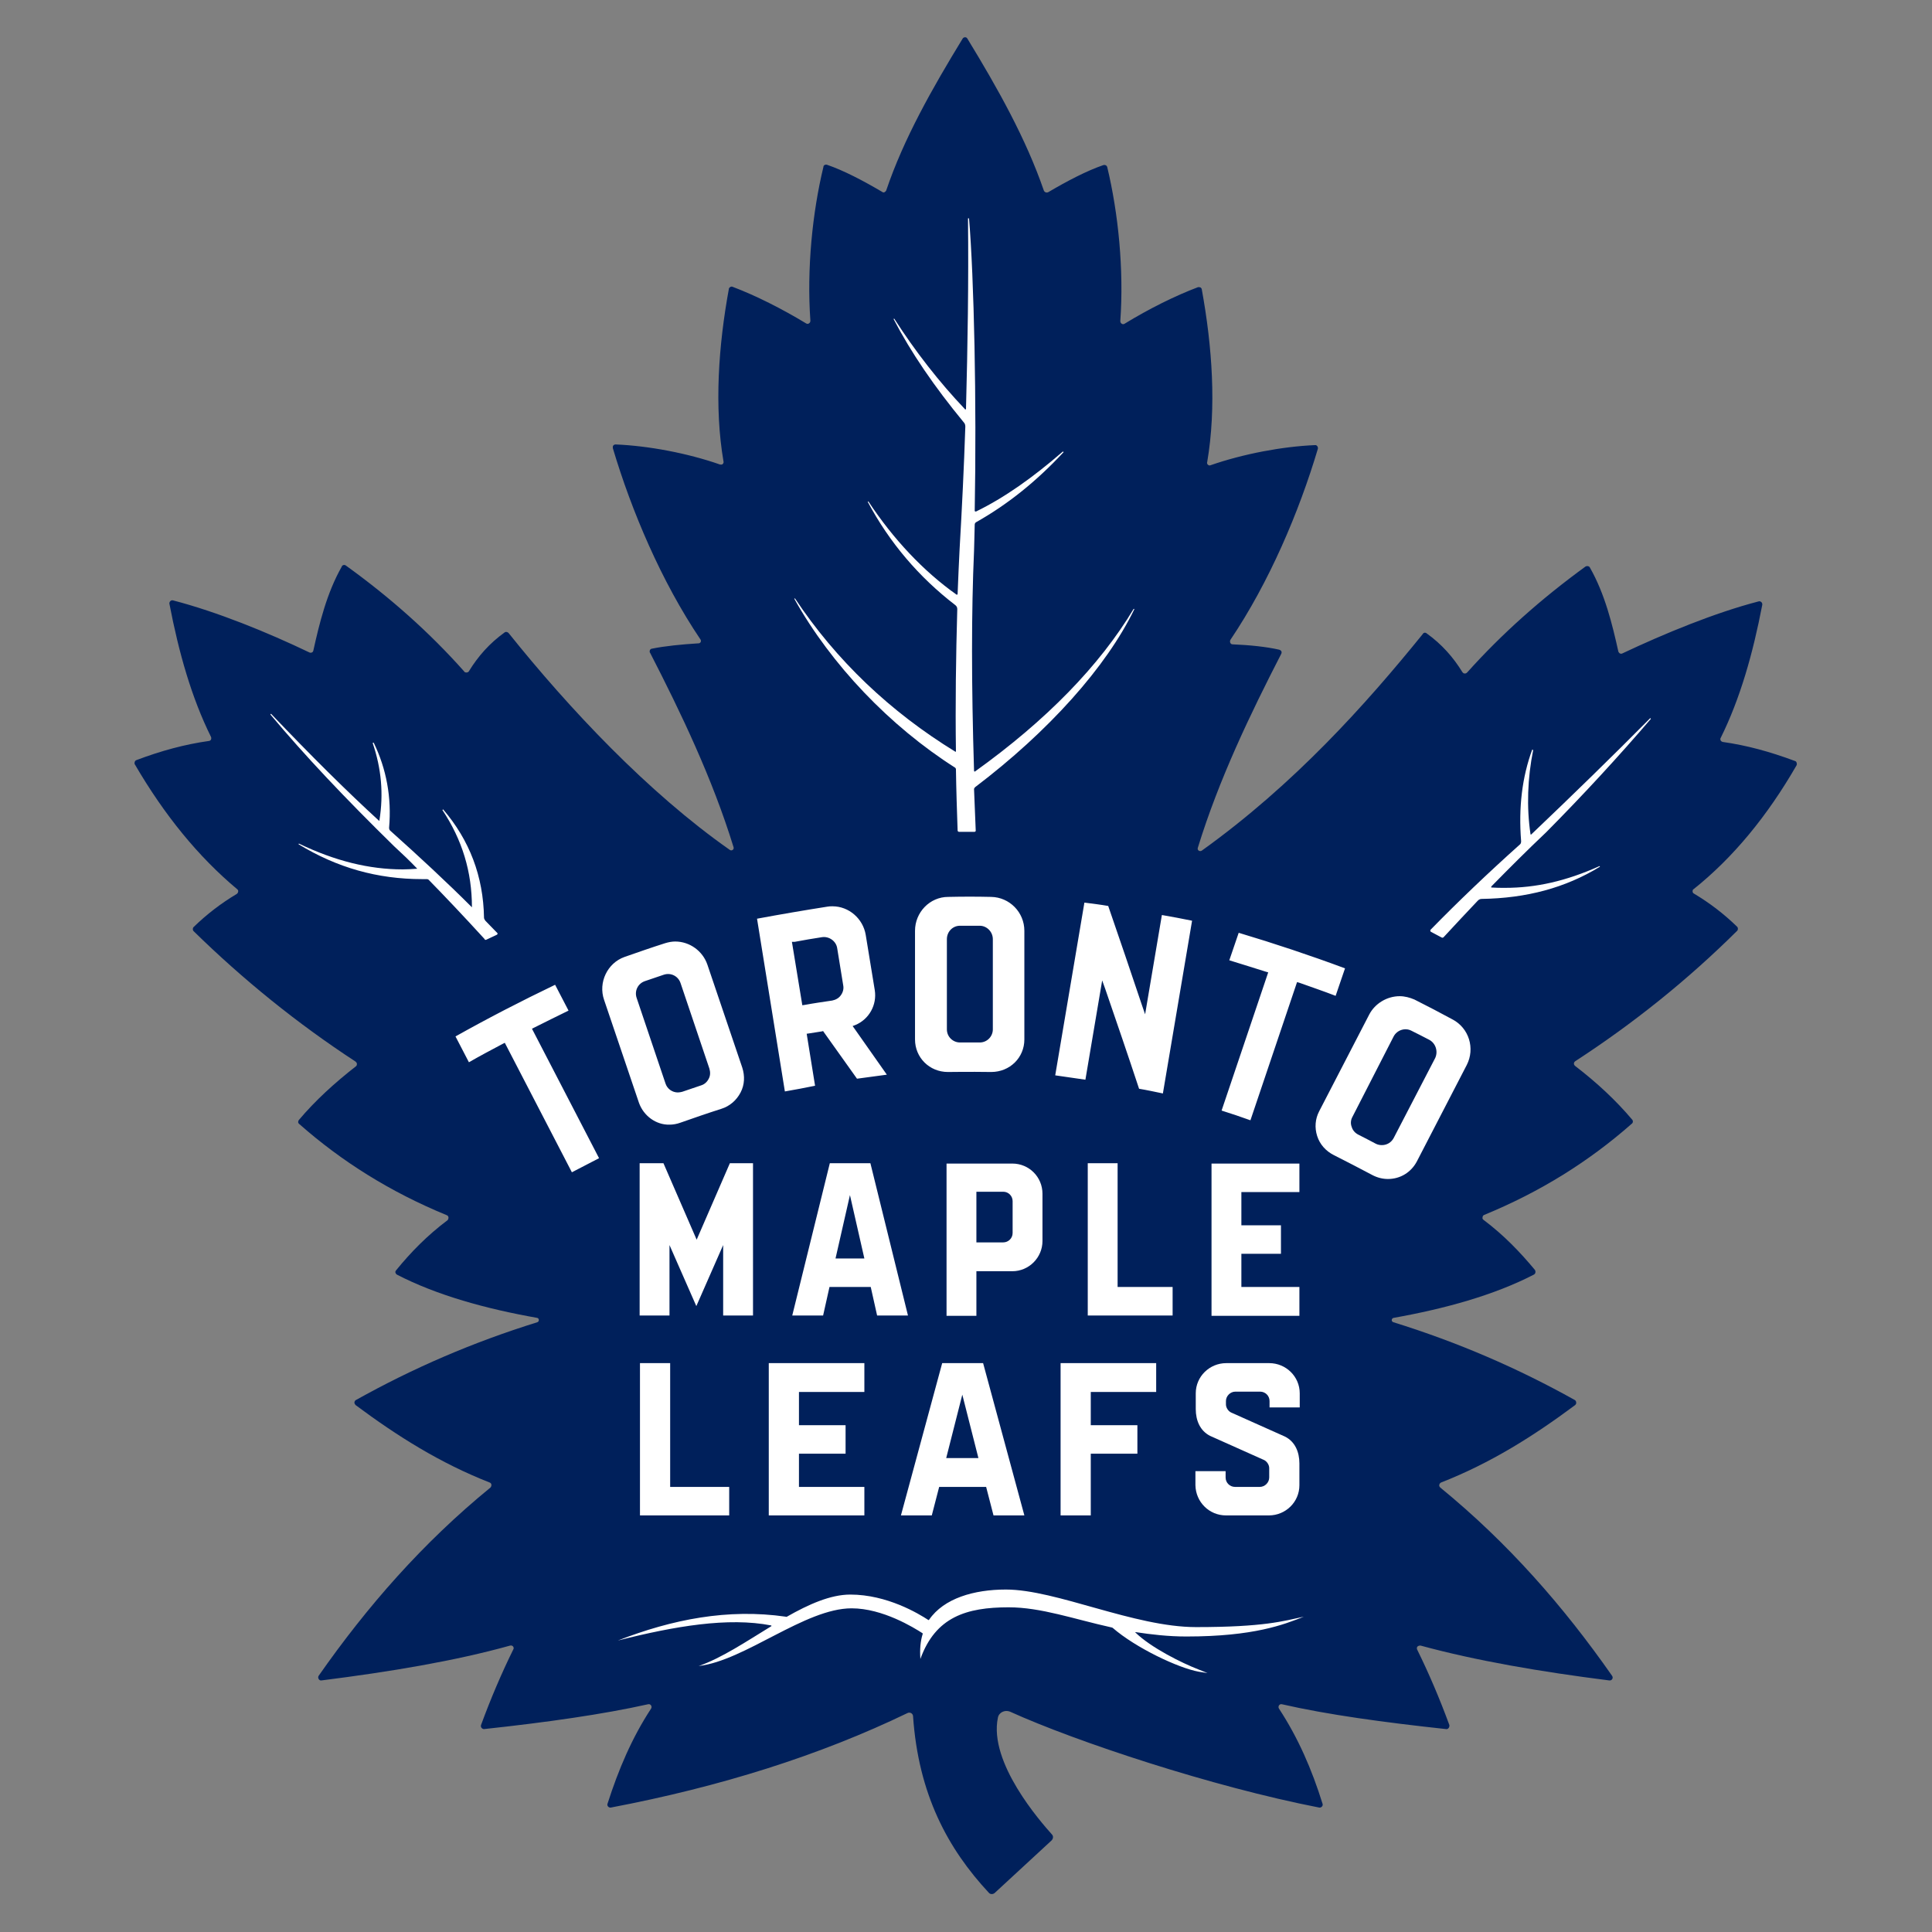
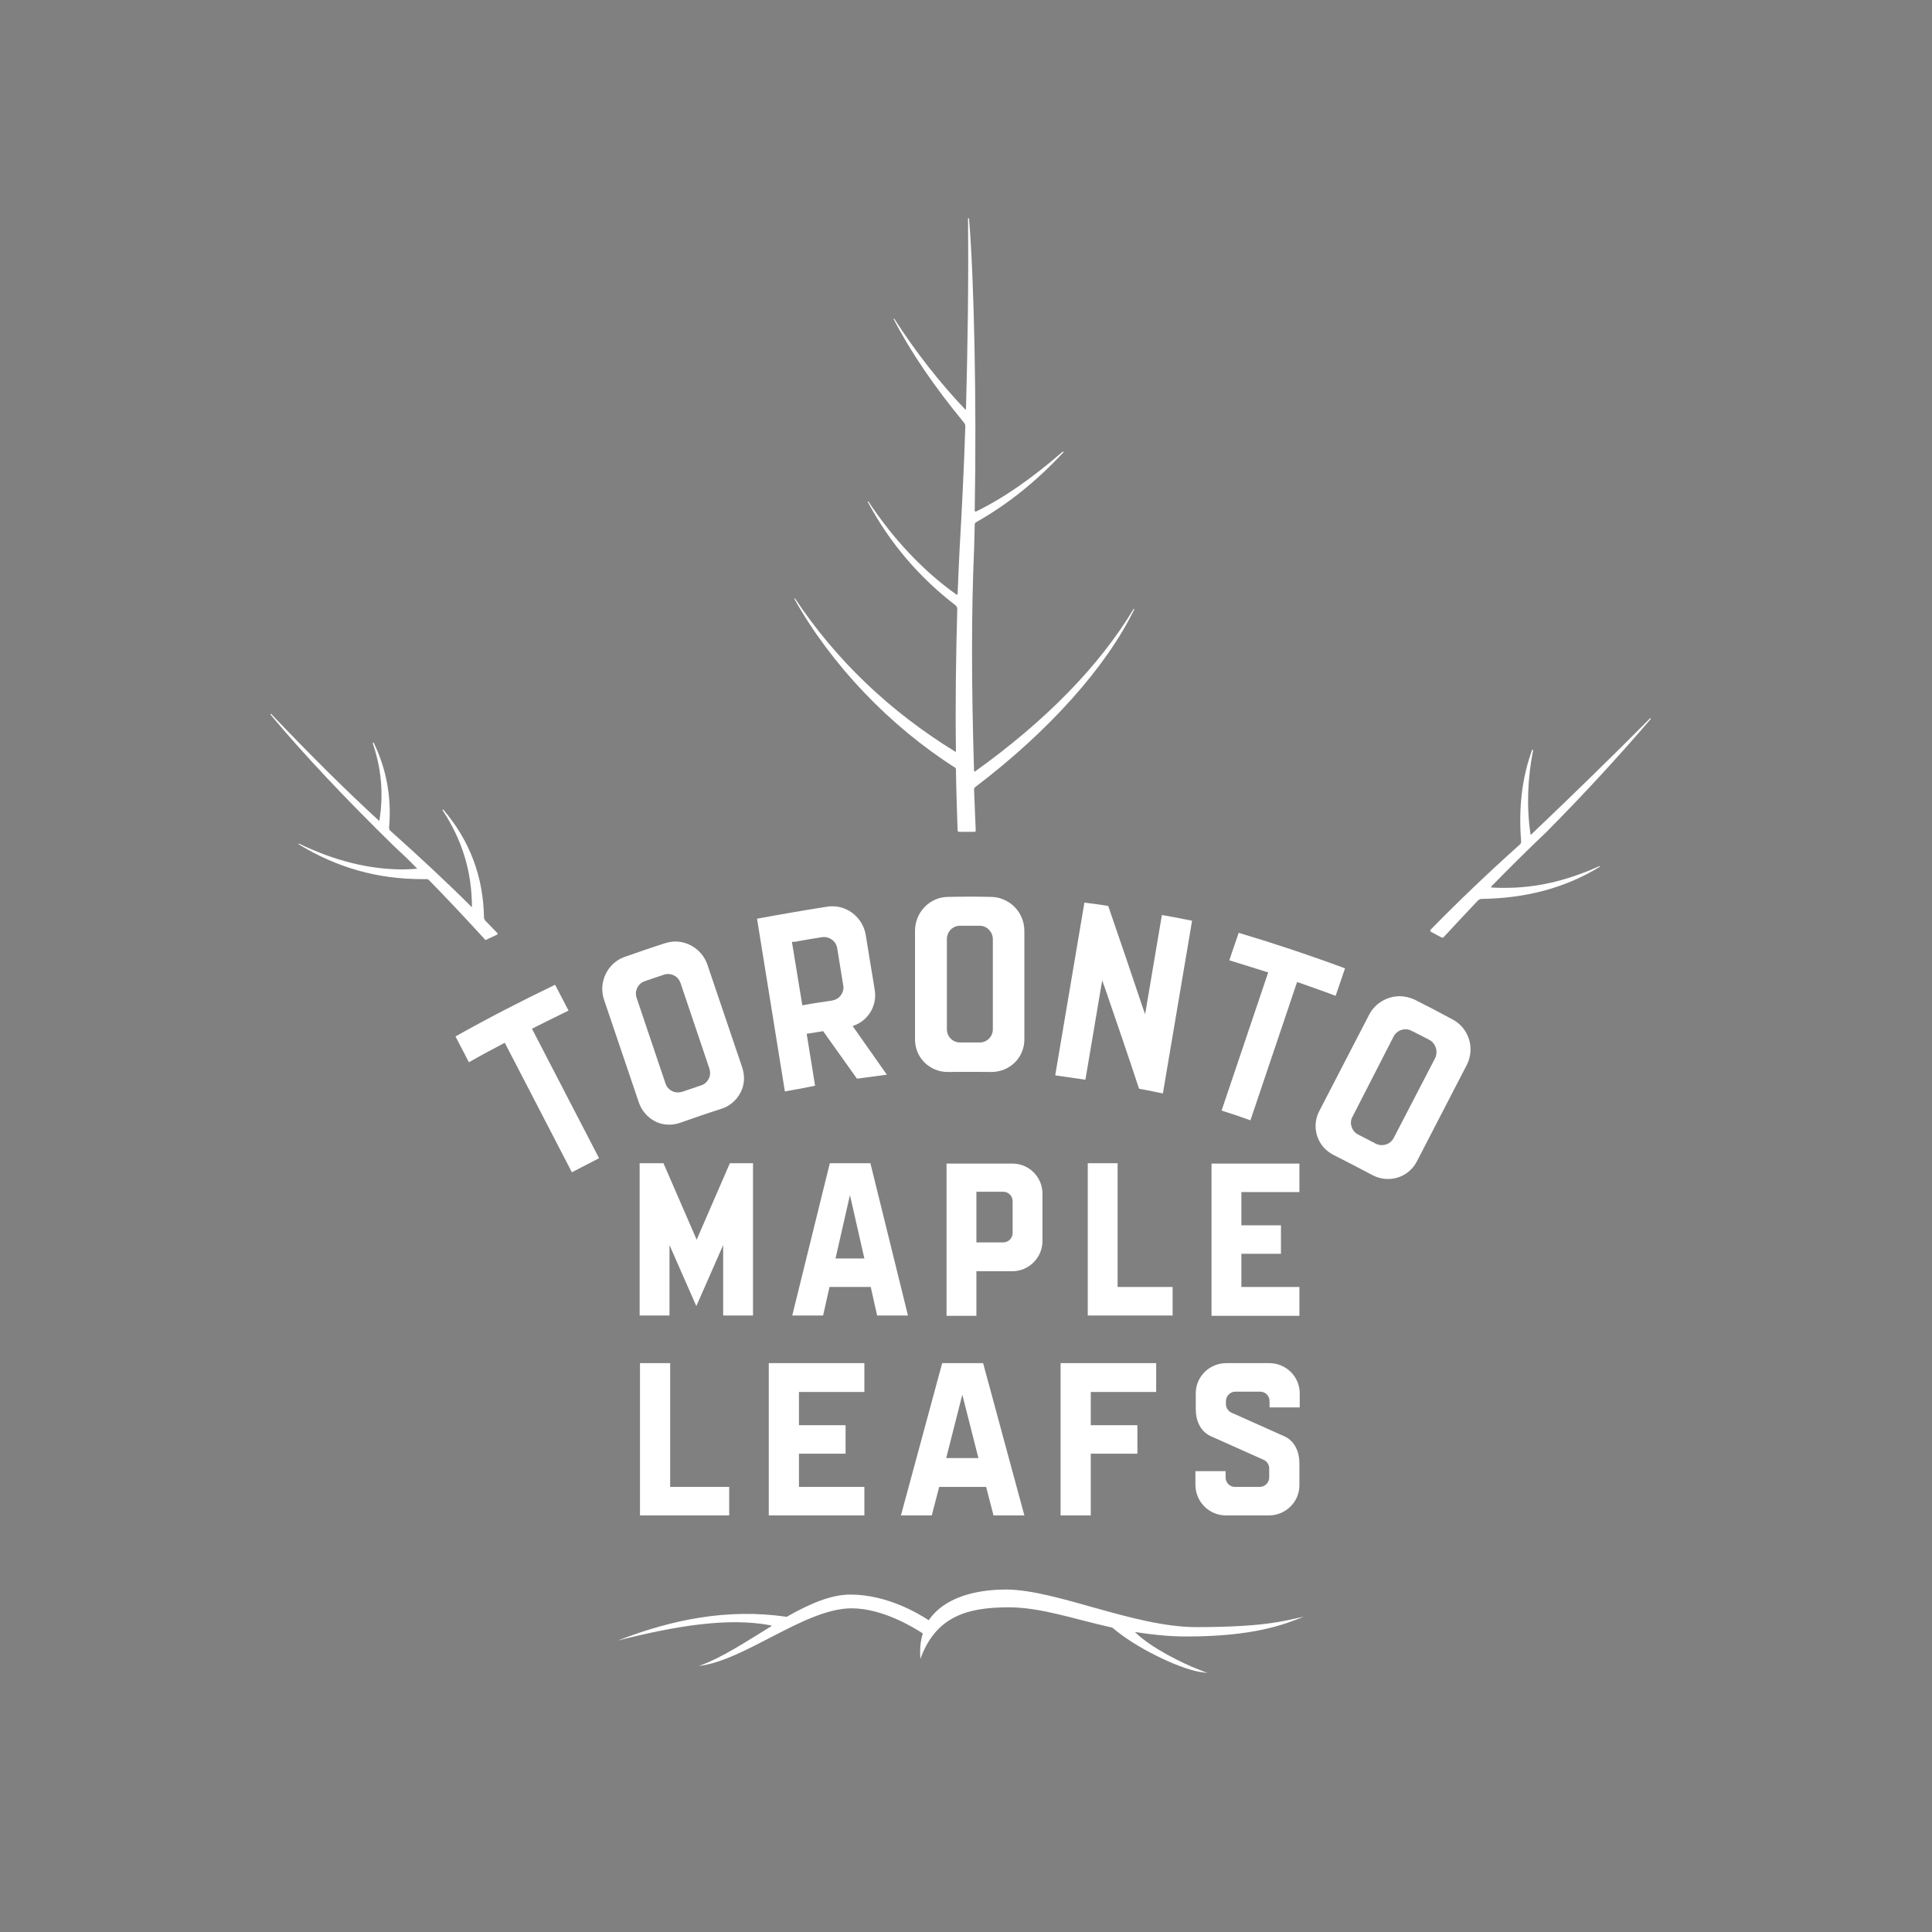
<svg xmlns="http://www.w3.org/2000/svg" version="1.1" id="Layer_1" x="0px" y="0px" width="576" height="576" viewBox="0 0 576 576" style="enable-background:new 0 0 576 576;" xml:space="preserve">
  <rect x="0" y="0" width="576" height="576" fill="#808080" stroke="none" />
  <style type="text/css">
	.st0{fill:#00205B;}
	.st1{fill:#FFFFFF;}
</style>
  <g>
-     <path class="st0" d="M535.6,228.2c0.2-0.3,0.1-0.8-0.1-1.1c-0.1-0.1-0.2-0.2-0.3-0.2c-7.5-2.8-14.5-4.7-21.6-5.7   c-0.4-0.1-0.7-0.4-0.7-0.8c0-0.1,0-0.3,0.1-0.4c5.8-11.7,9.6-25.1,12.4-39.7c0.1-0.6-0.5-1.2-1.1-1c-13.1,3.4-28.1,9.6-40.6,15.5   c-0.3,0.2-0.8,0.1-1-0.2c-0.1-0.1-0.1-0.2-0.2-0.3c-1.8-8.1-4-17.2-8.5-25.1c-0.1-0.2-0.3-0.4-0.6-0.4c-0.2-0.1-0.5,0-0.7,0.1   c-13.2,9.6-25,20.1-35.3,31.6c-0.3,0.3-0.7,0.4-1.1,0.2c-0.1-0.1-0.2-0.2-0.3-0.3c-2.7-4.4-6.1-8.3-10.7-11.6   c-0.4-0.3-0.9-0.2-1.1,0.2c-17,21-38.3,44.8-65.9,64.6c-0.6,0.4-1.4-0.1-1.2-0.8c6.3-20.5,15.7-40,24.9-57.9   c0.2-0.4,0.1-0.9-0.4-1.1c-0.1,0-0.1-0.1-0.2-0.1c-3.9-0.9-9-1.4-13.9-1.6c-0.5,0-0.8-0.4-0.8-0.9c0,0,0,0,0,0   c0-0.1,0.1-0.3,0.1-0.4c11.6-17.2,20.5-38.2,26.1-57c0.1-0.4-0.1-0.8-0.4-1c-0.1-0.1-0.2-0.1-0.4-0.1c-9.7,0.4-21.4,2.6-31.2,6   c-0.4,0.2-0.9-0.1-1-0.5c0-0.1-0.1-0.3,0-0.4c2.8-16.3,1.5-34.5-1.6-51.5c0-0.2-0.2-0.5-0.4-0.6c-0.2-0.1-0.5-0.1-0.7-0.1   c-6.9,2.6-14.7,6.5-21.9,10.9c-0.3,0.2-0.6,0.2-0.9,0c-0.3-0.2-0.4-0.5-0.4-0.8c1.1-15.3-0.6-32.2-3.9-45.9c-0.1-0.4-0.5-0.7-1-0.6   c0,0-0.1,0-0.1,0c-5,1.7-10.9,4.8-16.5,8.1c-0.4,0.2-0.9,0.1-1.2-0.3c0-0.1-0.1-0.1-0.1-0.2c-5.3-15.4-13.7-30.4-22.8-45.3   c-0.2-0.3-0.4-0.4-0.7-0.4c-0.3,0-0.6,0.2-0.7,0.4c-9.1,14.9-17.6,29.9-22.8,45.3c-0.1,0.2-0.3,0.4-0.5,0.5   c-0.2,0.1-0.5,0.1-0.7-0.1c-5.6-3.3-11.5-6.4-16.5-8.1c-0.4-0.1-0.9,0.1-1,0.5c0,0,0,0,0,0.1c-3.3,13.6-5,30.5-3.9,45.9   c0,0.3-0.1,0.6-0.4,0.8c-0.3,0.2-0.6,0.2-0.9,0c-7.1-4.3-15-8.3-21.9-10.9c-0.4-0.2-0.9,0.1-1.1,0.5c0,0,0,0.1,0,0.1   c-3.1,16.9-4.4,35.2-1.6,51.5c0.1,0.4-0.2,0.9-0.6,0.9c0,0,0,0,0,0c-0.1,0-0.3,0-0.4,0c-9.7-3.4-21.4-5.6-31.2-6   c-0.4,0-0.8,0.3-0.8,0.7c0,0.1,0,0.3,0,0.4c5.6,18.8,14.5,39.8,26.1,57c0.3,0.4,0.2,0.9-0.2,1.1c-0.1,0.1-0.3,0.1-0.4,0.1   c-4.9,0.3-10,0.8-13.9,1.6c-0.5,0.1-0.7,0.6-0.6,1c0,0.1,0,0.1,0.1,0.2c9.2,17.9,18.6,37.5,24.9,58c0.2,0.6-0.5,1.2-1.1,0.8   c-24.4-17.1-47.9-42.1-66-64.7c-0.3-0.3-0.8-0.4-1.1-0.2c-4.6,3.3-8,7.2-10.7,11.6c-0.2,0.4-0.8,0.5-1.2,0.3   c-0.1,0-0.1-0.1-0.2-0.2c-10.3-11.6-22.1-22.1-35.3-31.6c-0.4-0.3-0.9-0.2-1.2,0.2c0,0,0,0,0,0.1c-4.5,7.9-6.7,17-8.5,25.1   c-0.1,0.4-0.4,0.6-0.8,0.6c-0.1,0-0.2,0-0.4-0.1c-12.5-6-27.5-12.1-40.6-15.5c-0.6-0.2-1.2,0.4-1.1,1c2.8,14.6,6.6,28,12.4,39.7   c0.1,0.2,0.1,0.5,0,0.8c-0.1,0.2-0.4,0.4-0.6,0.4c-7.1,1-14.2,2.9-21.6,5.7c-0.4,0.1-0.6,0.5-0.6,0.9c0,0.1,0,0.3,0.1,0.4   c8.8,15.1,18.9,27.5,30.5,37.2c0.4,0.3,0.4,0.8,0.1,1.2c-0.1,0.1-0.1,0.1-0.2,0.2c-4.7,2.8-9,6.1-12.9,9.9c-0.3,0.3-0.3,0.9,0,1.2   c0,0,0,0,0,0c14.8,14.5,31,27.6,48.3,38.9c0.2,0.2,0.4,0.4,0.4,0.7c0,0.3-0.1,0.6-0.3,0.7c-6.4,5-12.1,10.2-17,16   c-0.3,0.4-0.3,0.9,0.1,1.2c12.7,11.2,27.2,20.3,44,27.2c0.3,0.1,0.5,0.4,0.5,0.7c0,0.3-0.1,0.6-0.3,0.8c-6,4.5-10.9,9.5-15.3,14.9   c-0.1,0.1-0.1,0.2-0.2,0.3c-0.1,0.3,0,0.5,0.1,0.7c0.1,0.1,0.2,0.2,0.3,0.3c12,6.2,26.6,10.2,41.8,12.9c0.7,0.1,0.7,1.1,0.1,1.3   c-19.3,6-37.1,13.7-54.1,23.2c-0.4,0.2-0.6,0.8-0.3,1.2c0.1,0.1,0.1,0.2,0.2,0.3c12.5,9.3,25.2,17.3,40,23.1   c0.3,0.1,0.5,0.4,0.5,0.7c0,0.3-0.1,0.6-0.3,0.8c-20.2,16.5-36.8,35.5-51.2,56.1c-0.4,0.6,0.1,1.5,0.8,1.4   c20.6-2.6,39.8-5.8,56.3-10.4c0.4-0.1,0.9,0.1,1,0.6c0.1,0.2,0,0.4-0.1,0.6c-3.5,7.1-6.7,14.6-9.6,22.5c-0.2,0.6,0.3,1.2,0.9,1.2   c18.6-2,35.5-4.4,48.9-7.4c0.8-0.2,1.3,0.7,0.9,1.3c-5.7,8.7-9.7,18.1-13,28.4c-0.2,0.6,0.4,1.2,1,1.1   c32.6-6.2,62.2-15.5,88.5-28.2c0.7-0.3,1.5,0.1,1.6,0.9c1.6,23.4,10.4,39.6,22.6,52.7c0.4,0.5,1.2,0.5,1.7,0.1l17-15.7   c0.5-0.5,0.6-1.3,0.1-1.8c-3.4-3.8-18.9-21.4-16.1-34.8c0.3-1.6,2.1-2.4,3.6-1.8c19.6,8.9,60.3,22.4,92.2,28.6   c0.6,0.1,1.2-0.5,1-1.1c-3.2-10.3-7.3-19.7-13-28.4c-0.4-0.6,0.1-1.5,0.9-1.3c13.5,3.1,30.4,5.4,48.9,7.4c0.5,0.1,0.9-0.3,1-0.8   c0-0.1,0-0.3,0-0.4c-2.9-7.9-6.1-15.4-9.6-22.5c-0.2-0.4-0.1-0.9,0.4-1.1c0.2-0.1,0.4-0.1,0.6-0.1c16.5,4.5,35.7,7.8,56.3,10.4   c0.7,0.1,1.3-0.7,0.8-1.4c-14.4-20.6-31-39.6-51.2-56.1c-0.2-0.2-0.4-0.5-0.3-0.8c0-0.3,0.3-0.6,0.5-0.7   c14.8-5.8,27.5-13.8,40-23.1c0.2-0.2,0.4-0.5,0.3-0.8c0-0.3-0.2-0.6-0.4-0.7c-17-9.5-34.8-17.2-54.1-23.2c-0.7-0.2-0.6-1.2,0.1-1.3   c15.1-2.7,29.8-6.7,41.8-12.9c0.4-0.2,0.6-0.7,0.4-1.2c0-0.1-0.1-0.1-0.1-0.2c-4.5-5.4-9.3-10.4-15.3-14.9   c-0.3-0.2-0.4-0.5-0.3-0.8c0-0.3,0.2-0.6,0.5-0.7c16.8-6.9,31.3-16,44-27.2c0.4-0.3,0.4-0.9,0.1-1.2c-4.9-5.8-10.5-11-17-16   c-0.4-0.3-0.5-0.8-0.2-1.2c0.1-0.1,0.1-0.1,0.2-0.2c17.4-11.3,33.6-24.3,48.3-38.9c0.3-0.3,0.3-0.9,0-1.2   c-3.9-3.8-8.2-7.1-12.9-9.9c-0.4-0.2-0.5-0.7-0.3-1.1c0-0.1,0.1-0.2,0.2-0.2C516.7,255.7,526.9,243.3,535.6,228.2L535.6,228.2z" />
    <path class="st1" d="M387.4,383.7L387.4,383.7L387.4,383.7L387.4,383.7z M365.5,451.8L365.5,451.8l12.8,0c5,0,9.1-4,9.1-9v-6.5   c0-3.4-1.3-6.5-4.3-8c0,0-15.9-7.1-16.1-7.2c-0.8-0.4-1.5-1.4-1.5-2.4v-1c0-1.5,1.3-2.8,2.8-2.8h7.4c1.5,0,2.8,1.2,2.8,2.8v1.9h9   v-4.2c0-5-4.1-9-9.1-9h-12.8c-5,0-9.1,4-9.1,9v4.7c0,3.4,1.3,6.5,4.3,8c0,0,15.9,7.1,16.1,7.2c0.8,0.4,1.5,1.4,1.5,2.4v2.8   c0,1.5-1.3,2.8-2.8,2.8h-7.4c-1.5,0-2.8-1.2-2.8-2.8v-1.9h-9v4.2C356.5,447.8,360.5,451.8,365.5,451.8z M372.8,334l13.9-41.2   l0.7,0.2c3.6,1.3,7.2,2.5,10.8,3.9l2.8-8.2c-10.5-3.9-21-7.4-31.7-10.6l-2.8,8.2c3.7,1.1,7.3,2.3,10.9,3.4l0.7,0.2l-13.9,41.2   C367.1,332,370,333,372.8,334z M259.6,383.7h-12.3l-1.9,8.5h-9.2l11.2-45.4h12.1l11.2,45.4h-9.2L259.6,383.7z M257.7,375.2   l-4.3-18.9l-4.3,18.9H257.7z M372.8,334L372.8,334L372.8,334L372.8,334z M257.7,414.9v-8.5h-28.5v45.4h28.5v-8.5h-19.5v-9.9h13.9   v-8.5h-13.9v-9.9H257.7z M323.3,269.1l-8.7,51.5c3,0.4,6,0.9,9,1.3l5-29.6l0.9,2.5c3.4,9.9,6.8,19.8,10.1,29.8   c2.4,0.4,4.7,0.9,7.1,1.4l8.7-51.5c-3-0.6-6-1.2-9-1.7l-5,29.6l-0.9-2.6c-3.3-9.9-6.7-19.8-10.1-29.7   C328.1,269.7,325.7,269.4,323.3,269.1z M323.3,269.1L323.3,269.1L323.3,269.1L323.3,269.1z M284.8,228.9L284.8,228.9   c0.1,0.1,0.2,0.3,0.2,0.4c0.1,6.5,0.3,12.5,0.5,18.3c0,0.2,0.2,0.4,0.4,0.4l4.6,0h0c0.1,0,0.2,0,0.3-0.1c0.1-0.1,0.1-0.2,0.1-0.3   c-0.2-4.1-0.3-8.2-0.5-12.3c0-0.2,0.1-0.4,0.3-0.6c21.9-16.6,39.2-35.9,47.5-53.1l-0.2-0.1c-10.2,17-26.1,33.3-47.3,48.5   c-0.1,0.1-0.3,0-0.3-0.2c-0.8-26-0.8-47.4,0-65.6c0.1-2.4,0.1-5,0.2-7.8c0-0.3,0.2-0.6,0.4-0.7c9.4-5.3,17.9-12.1,26.1-20.9   l-0.2-0.2c-9.1,7.9-17.5,13.8-25.9,17.9c0,0-0.1,0-0.2,0c-0.1,0-0.2-0.1-0.2-0.2c0,0,0-0.1,0-0.1c0.6-32.1-0.2-69.5-1.7-87.1   l-0.3,0c0.2,18.9-0.1,37.9-0.6,56.8c0,0.1-0.1,0.2-0.2,0.2c0,0-0.1,0-0.1-0.1c-7.7-8.1-14.8-17.2-21.1-27l-0.2,0.1   c5.2,10,12.1,20.1,21,30.9c0.3,0.3,0.4,0.8,0.4,1.2c-0.4,12.1-1,24.3-1.7,36.4c-0.2,4-0.4,8.3-0.6,13.5c0,0.2-0.2,0.2-0.3,0.2   c-9.9-7-18.9-16.6-26.3-27.8l-0.2,0.1c6.5,12.2,15.3,22.5,26.1,30.8c0.4,0.3,0.6,0.7,0.6,1.2c-0.4,14.1-0.6,28.3-0.4,42.4   c0,0,0,0.1,0,0.1c0,0,0,0-0.1,0c0,0-0.1,0-0.1,0c-19.4-11.9-35.5-27.2-47.8-45.7l-0.2,0.1C247.8,198.2,265.3,216.5,284.8,228.9z    M349.6,383.7h-16.4v-36.9h-8.9v45.4h25.3V383.7z M387.4,383.7h-17.3v-9.9h11.8v-8.5h-11.8v-9.9h17.3v-8.5h-26.2v45.4h26.2   L387.4,383.7z M344.7,414.9v-8.5h-28.5v45.4h9v-18.4h13.9v-8.5h-13.9v-9.9H344.7z M353.7,487.9c20.2,0,29.2-3.6,35-5.9   c-6.1,1.3-11.8,3.1-32.1,3.1c-18.5,0-41.7-11.2-56.7-11.2l0,0c-9.5,0-18.5,2.6-22.9,9c-0.1,0.1-0.1,0.1-0.2,0.1   c-2.9-1.9-12.3-7.6-23.3-7.6c-5.9,0-12.4,2.9-18.9,6.6c-0.1,0-0.2,0.1-0.3,0c-17.3-2.5-33.9,0.8-50.1,7.1c17-4.3,32.9-7,45.7-4.5   c0,0,0.1,0.1,0.1,0.1c0,0,0,0,0,0.1c-7.5,4.6-15,9.6-21.7,11.9c13.8-1.6,31.7-17.2,45.6-17.2c9.3,0,18.6,5.8,21.1,7.4   c0.1,0.1,0.1,0.1,0.1,0.2c-0.7,2.2-0.9,4.7-0.7,7.5c4.5-12.5,13.7-15.4,26.3-15.4c9.7,0,19.4,3.5,30.7,6c0.1,0,0.2,0.1,0.3,0.1   c6.9,6,19.6,12,25.7,13.1l2.6,0.4l-2.5-1c-5.2-2-14.4-6.6-19-11.1c-0.1-0.1,0-0.1,0.1-0.1C343.2,487.3,348.3,487.9,353.7,487.9z    M144.7,280.2L144.7,280.2c0.1,0,0.1,0,0.2,0l3.2-1.5c0.2-0.1,0.3-0.3,0.2-0.5c0,0,0-0.1-0.1-0.1c-1.2-1.2-2.3-2.4-3.5-3.6   c-0.2-0.3-0.4-0.6-0.4-0.9c-0.2-12.3-4.3-23.1-12.2-32.3l-0.2,0.2c5.9,8.9,8.8,18.4,8.8,29c0,0,0,0,0,0   c-7.5-7.5-15.7-15.1-24.3-22.8c-0.3-0.2-0.4-0.6-0.4-0.9c0.8-9-0.8-17.6-4.6-25.4l-0.3,0.1c2.6,7.6,3.3,15.2,2,23.2l-0.1,0   c-9.6-8.8-20.1-19.2-32.2-31.9l-0.2,0.2c10.2,12.2,22.3,25,36.9,39.3c2.4,2.2,4.7,4.4,6.9,6.7c-1.4,0.1-2.9,0.2-4.3,0.2   c-10,0-20.2-2.5-31-7.7l-0.1,0.2c11.5,7,23.5,10.4,36.9,10.4c0.4,0,0.9,0,1.4,0c0.2,0,0.4,0.1,0.5,0.2c4.8,4.9,10.3,10.7,16.7,17.7   C144.5,280.2,144.6,280.2,144.7,280.2z M159.2,306.4L159.2,306.4c3.4-1.7,6.8-3.4,10.3-5.1l-4-7.7c-10,4.8-19.9,9.9-29.7,15.4   l4,7.7c3.3-1.9,6.7-3.7,10.1-5.5l0.6-0.3l20,38.6c2.7-1.4,5.4-2.8,8.1-4.2l-20-38.6L159.2,306.4z M190.5,328.8l-10.4-30.7   c-1.8-5.2,1-11,6.1-12.8c4-1.4,8-2.8,12.1-4.1c1-0.3,2-0.5,3-0.5c4.3,0,8.2,2.8,9.6,6.9l10.4,30.7c0.8,2.5,0.7,5.1-0.5,7.4   c-1.2,2.3-3.2,4.1-5.8,4.9c-4.1,1.3-8.1,2.7-12.1,4.1c-1.1,0.4-2.2,0.6-3.3,0.6h0C195.6,335.4,191.9,332.7,190.5,328.8z    M189.8,297.5l8.6,25.5c0.5,1.6,2,2.7,3.7,2.7h0c0.4,0,0.9-0.1,1.3-0.2c1.9-0.6,3.7-1.3,5.6-1.9c1-0.3,1.8-1,2.3-2   c0.5-0.9,0.5-2,0.2-3l-8.6-25.5c-0.7-2.1-2.9-3.2-5-2.5c-1.9,0.6-3.7,1.3-5.6,1.9C190.2,293.2,189.1,295.4,189.8,297.5z    M448.7,264.7c-1.3,0-2.7,0-4-0.1c0,0,0,0-0.1,0c0,0,0,0,0-0.1c0,0,0,0,0-0.1c0,0,0,0,0-0.1c5.4-5.5,10.8-10.9,16.4-16.2   c11.1-11.2,21.6-22.6,31.2-33.8l-0.2-0.2c-11.4,11.5-23,22.8-35.5,34.7c0,0,0,0-0.1,0c0,0-0.1,0-0.1-0.1c-1.2-8-0.9-16.7,0.8-25.1   l-0.3-0.1c-3,8.2-4.1,17.2-3.3,27.3c0,0.4-0.1,0.8-0.4,1c-9.5,8.5-18.4,17-26.6,25.4c-0.1,0.1-0.1,0.3,0,0.5c0,0,0.1,0.1,0.1,0.1   l3.2,1.7c0.2,0.1,0.4,0.1,0.6-0.1c3.4-3.7,6.8-7.3,10.2-10.9c0.3-0.3,0.7-0.5,1.1-0.5c13.4-0.2,25-3.3,35.3-9.6l-0.1-0.2   C466.9,262.7,457.9,264.7,448.7,264.7z M461,248.2L461,248.2L461,248.2L461,248.2z M437.3,317.5l-14.9,28.8   c-1.7,3.2-4.9,5.2-8.6,5.2c-1.6,0-3.2-0.4-4.7-1.2c-3.8-2-7.6-4-11.4-5.9c-2.4-1.2-4.2-3.2-5-5.7c-0.8-2.5-0.6-5.1,0.6-7.4   l14.9-28.8c1.7-3.3,5.3-5.5,9.1-5.5c1.5,0,3,0.4,4.4,1c3.8,1.9,7.6,3.9,11.3,5.9h0C438,306.5,439.8,312.6,437.3,317.5z M426.1,310   c-1.7-0.9-3.5-1.8-5.3-2.7c-1.9-1-4.3-0.2-5.3,1.7L403.2,333c-0.5,0.9-0.6,2-0.2,3c0.3,1,1,1.8,2,2.3c1.8,0.9,3.5,1.8,5.2,2.7   c0.6,0.3,1.2,0.4,1.8,0.4c1.5,0,2.8-0.8,3.5-2.1l12.4-23.9C428.8,313.4,428,311,426.1,310z M190.8,406.4v45.4h26.6v-8.5h-17.6   v-36.9H190.8z M301.8,379h-10.7v13.3h-8.9v-45.4h19.6c5,0,9,4,9,9V370h0l0,0C310.8,374.9,306.8,379,301.8,379z M301.9,358.1   c0-1.5-1.2-2.8-2.8-2.8h-8v15.1h8c0,0,0,0,0,0c1.5,0,2.8-1.2,2.8-2.8V358.1C301.9,358.1,301.9,358.1,301.9,358.1z M295.5,319.6   c-7-0.1-11.9,0-12.9,0c-5.5,0-9.8-4.3-9.8-9.7v-32.4c0-5.5,4.4-10.1,9.9-10.1c4.3-0.1,8.5-0.1,12.8,0c5.5,0.1,9.9,4.6,9.9,10.1   v32.4C305.4,315.3,301.1,319.6,295.5,319.6z M296,280c0-2.2-1.8-4-3.9-4c-2,0-3.9,0-5.9,0c-2.2,0-3.9,1.8-3.9,4v26.9   c0,2.2,1.8,3.9,3.9,3.9c2,0,3.9,0,5.9,0c2.2,0,3.9-1.8,3.9-3.9V280z M224.7,346.8h-7.1l-9.9,22.8l-9.9-22.8h-7.1v45.4h8.9v-21   l8,18.2l8-18.2v21h8.9V346.8z M295.5,319.6L295.5,319.6L295.5,319.6L295.5,319.6z M234,325.4l-8.3-51.5c7-1.3,14-2.5,21-3.6   c0.5-0.1,1-0.1,1.5-0.1c4.9,0,9.1,3.7,9.9,8.5l2.7,16.5c0.7,4.4-1.7,8.7-5.8,10.4l-0.8,0.3l0.5,0.7c3.2,4.6,6.5,9.2,9.7,13.8   c-2.9,0.4-5.9,0.8-8.9,1.2c-3.3-4.6-6.6-9.3-9.9-13.9l-0.2-0.3l-0.4,0.1c-1.3,0.2-2.5,0.4-3.8,0.6l-0.7,0.1l2.5,15.5v0   C240,324.3,237,324.9,234,325.4z M236.1,280.8l3.1,18.9l0.7-0.1c2.7-0.5,5.5-0.9,8.2-1.3c1-0.2,2-0.7,2.6-1.6   c0.6-0.8,0.9-1.9,0.7-2.9l-1.8-11.1c-0.3-2.1-2.4-3.6-4.5-3.3c-2.7,0.4-5.5,0.9-8.2,1.4L236.1,280.8z M277.8,451.8h-9.2l12.3-45.4   h12.2l12.3,45.4h-9.2l-2.2-8.5h-14L277.8,451.8z M282.1,434.7h9.6l-4.8-18.9L282.1,434.7z" />
  </g>
</svg>